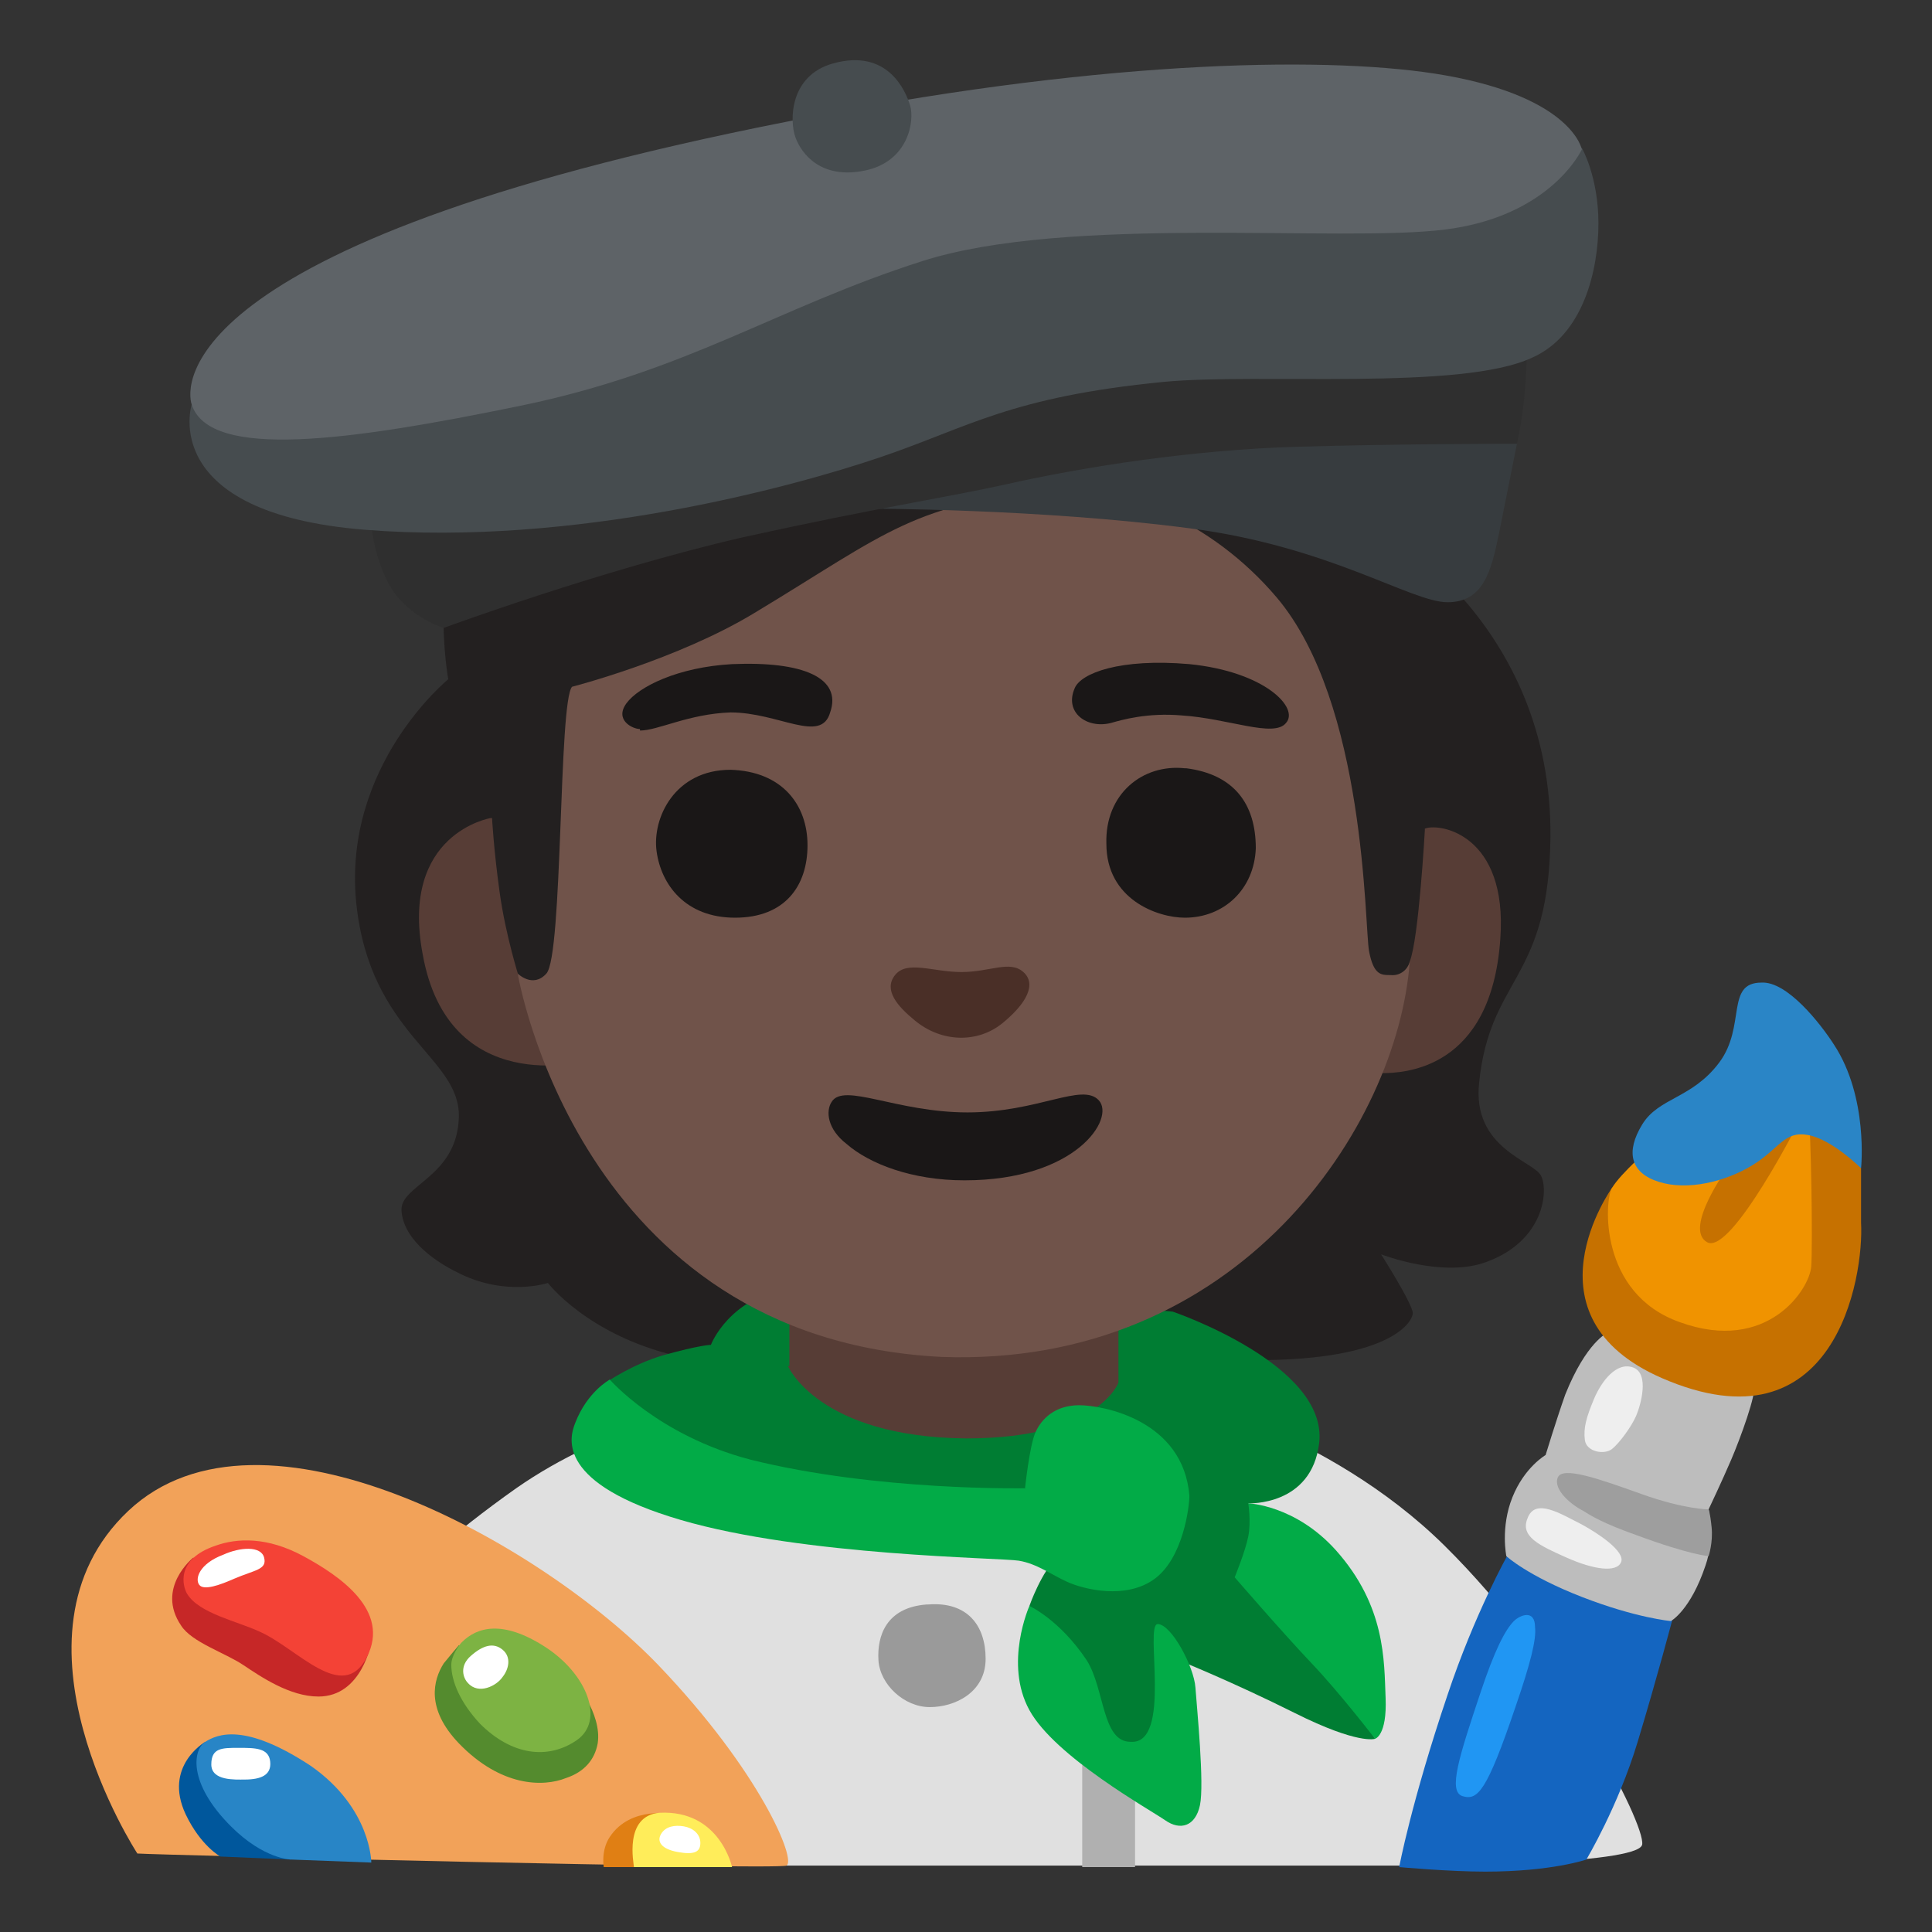
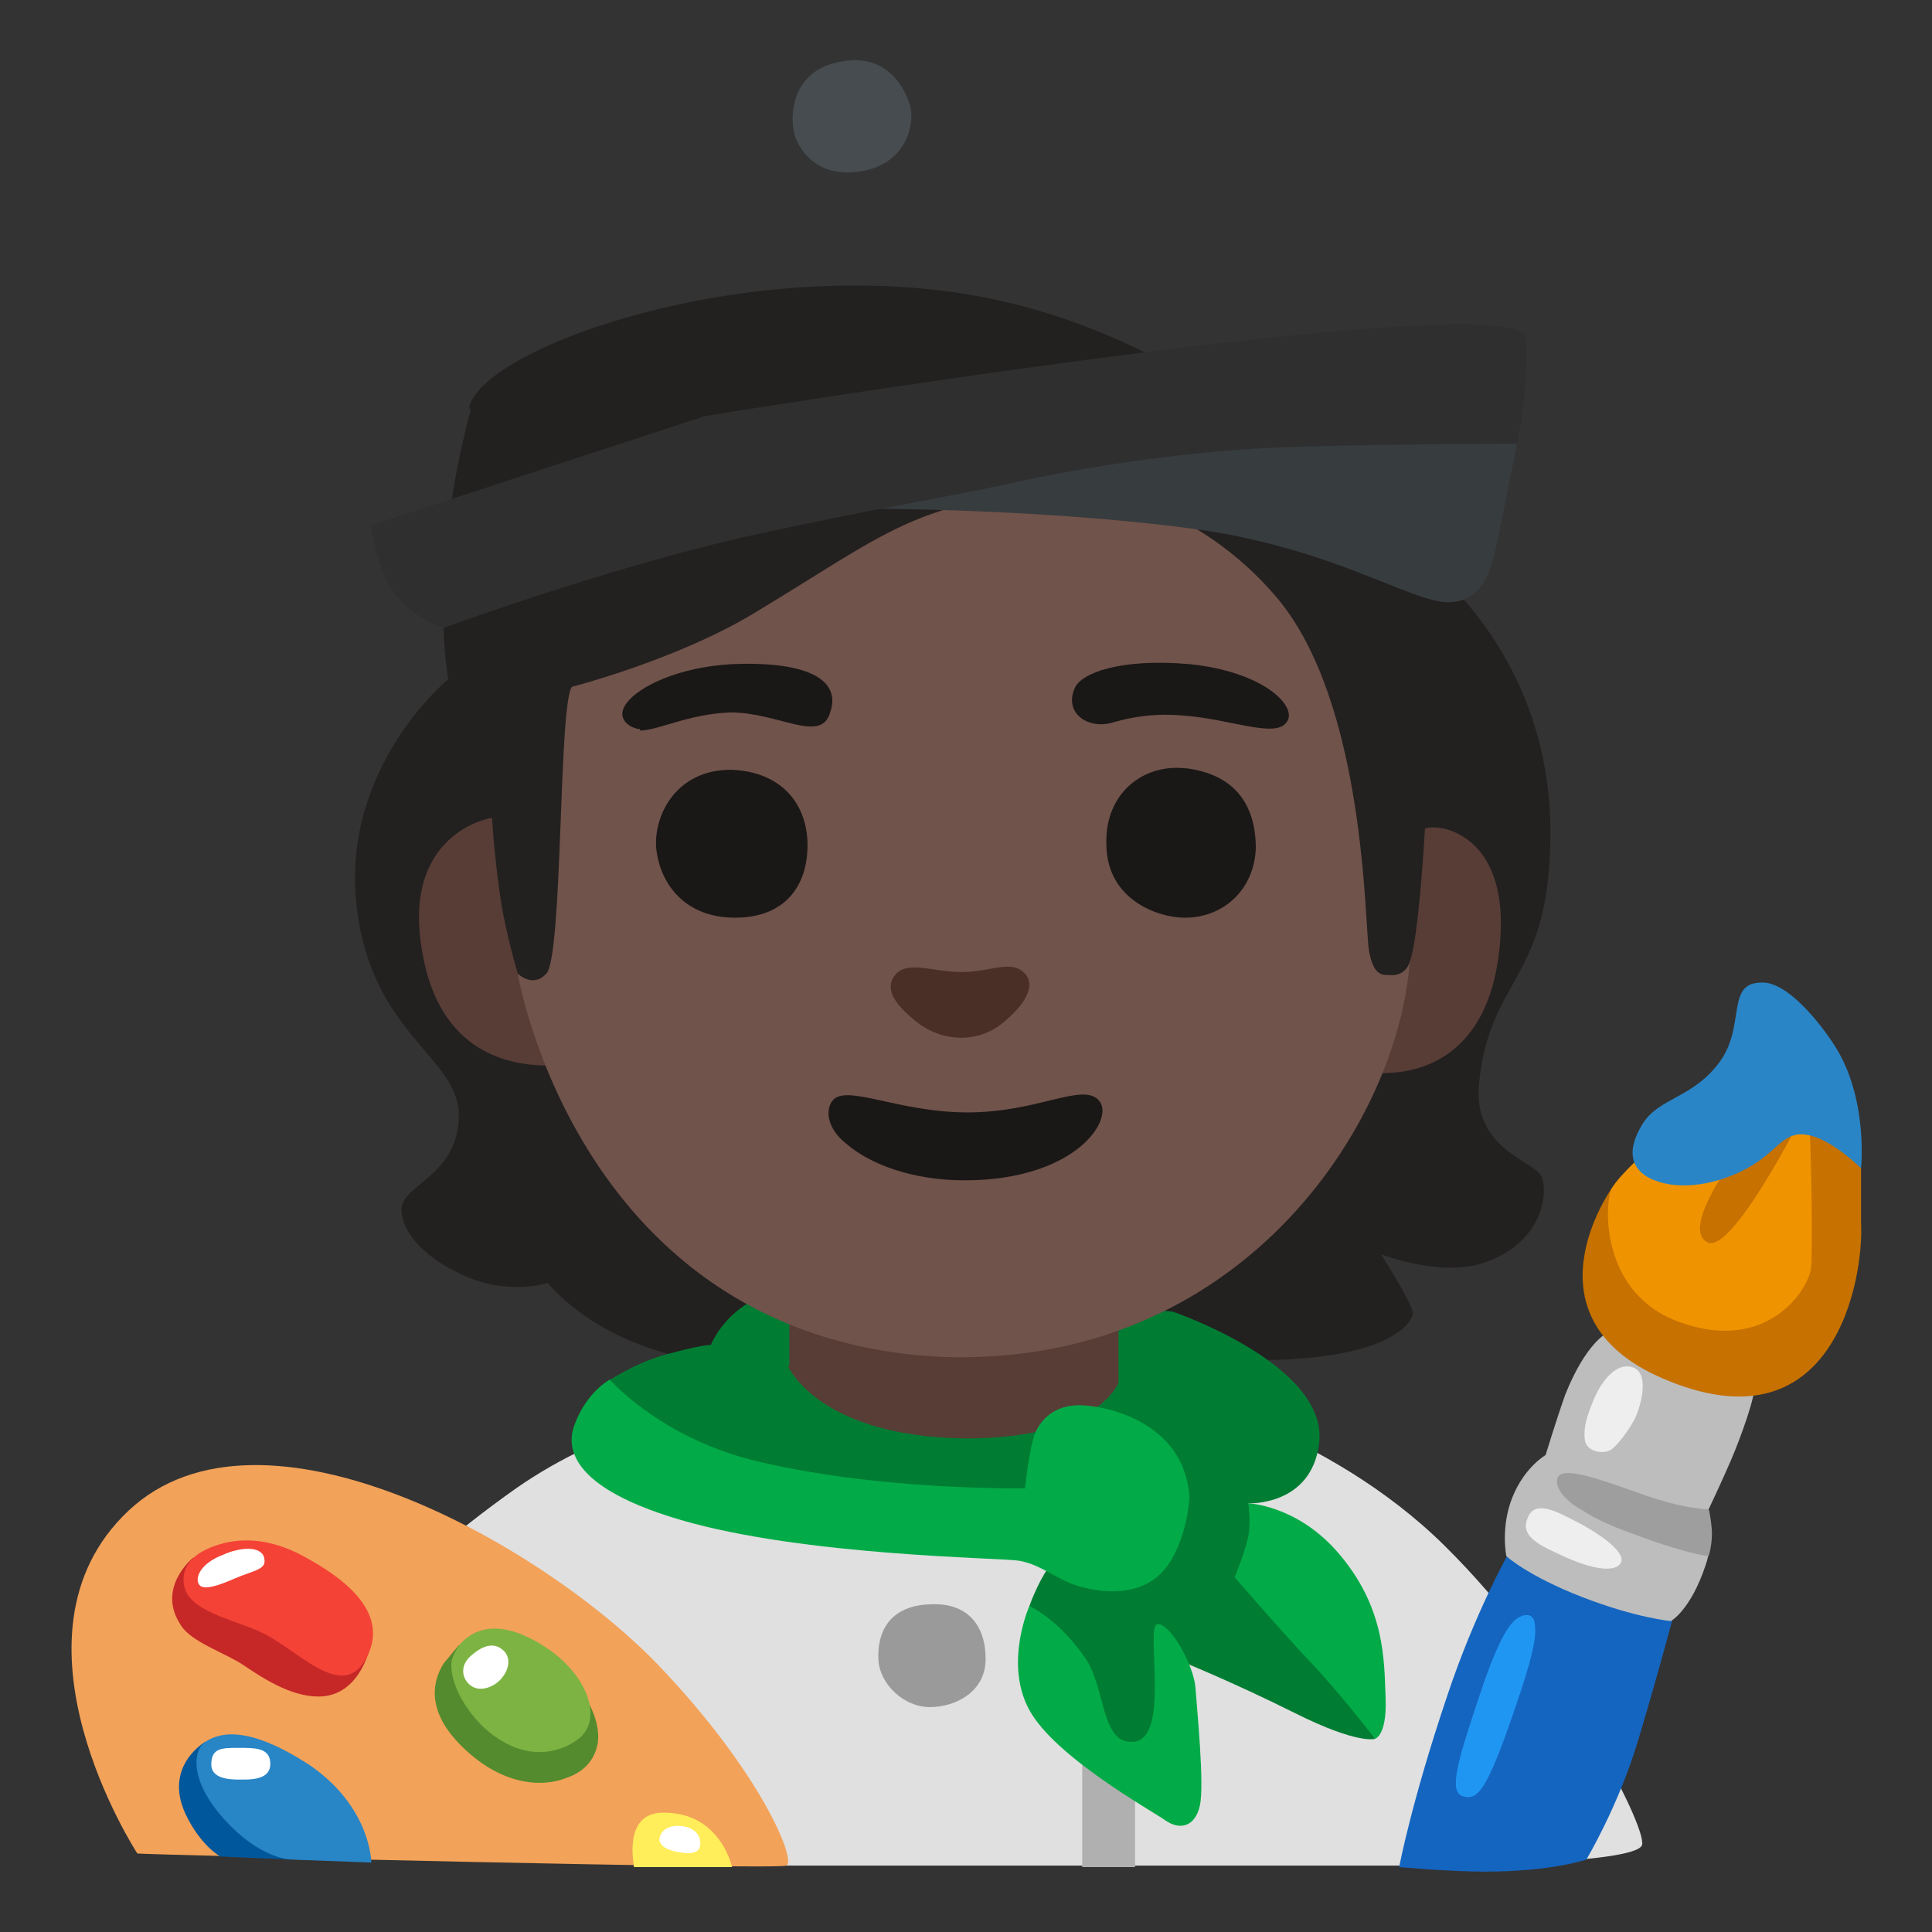
<svg xmlns="http://www.w3.org/2000/svg" version="1.1" id="a" x="0px" y="0px" viewBox="0 0 128 128" style="enable-background:new 0 0 128 128;" xml:space="preserve">
  <rect x="0" y="0" width="128" height="128" fill="#333333" stroke="none" />
  <path style="fill:#232020;" d="M31.2,27.1C28.3,37.9,29.7,45,29.7,45s-7,5.7-6.1,14.8c0.9,8.8,6.9,10.2,6.8,14.2s-3.9,4.5-3.8,6.2  s1.8,3.2,3.9,4.2c3.1,1.5,5.8,0.6,5.8,0.6s2.6,3.4,8.4,4.8c6.3,1.4,9.4-1.6,9.4-1.6l10.3-5.8c0,0,8.2,7.5,17.9,7.7  s11.3-2.5,11.3-3.1s-2.1-3.9-2.1-3.9s4.1,1.6,7,0.5c3.8-1.4,4.1-4.7,3.6-5.7s-4.6-1.8-4.1-6.2c0.7-6.8,4.4-6.7,4.7-15.4  C103.3,41.4,91.4,35,91.4,35S81.1,23,65.7,19.8s-33.4,3-34.6,7.1l0,0v0.2L31.2,27.1L31.2,27.1L31.2,27.1z" />
  <path style="fill:#E0E0E0;" d="M63.3,91.7c0,0-17.2-1.4-29.1,6.9c-8.5,6-12.2,11.2-12.2,11.2l30,13.8h41.9c0,0,14.7,0,14.9-1.4  s-5.3-12.1-13.1-19.8S77.3,92.3,77.3,92.3l-13.9-0.7l0,0L63.3,91.7z" />
  <path style="fill:#F2A259;" d="M9.1,122.8c0,0-9.4-14.4-0.6-22.7s27.4,2.2,35.1,10.2c6.8,7.1,9.2,13,8.5,13.3S10.5,122.9,9.1,122.8z  " />
-   <path style="fill:#E07F14;" d="M45.6,120.8l-1-0.6c0,0-2.8-0.6-4.2,1.5c-0.6,0.9-0.4,2-0.4,2h2C42.3,123.7,45.6,120.8,45.6,120.8  C45.6,120.8,45.6,120.8,45.6,120.8z" />
  <path style="fill:#FFED5A;" d="M43.7,120.1c4-0.2,4.8,3.6,4.8,3.6H42C42,123.5,41.3,120.3,43.7,120.1z" />
  <path style="fill:#C62727;" d="M22.2,107.3l-9.4-4.1c0,0-2.5,2-0.8,4.5c0.7,1.1,2.9,1.8,4.1,2.6s3.1,2.1,5,2.1  c2.9,0,3.5-3.6,3.5-3.6L22.2,107.3z" />
  <path style="fill:#F44236;" d="M12.4,105.6c0.8,1.3,3.3,1.8,4.8,2.5c2.5,1.1,5.5,4.8,7.1,1.7s-1.8-5.4-4.2-6.7s-4.4-1.2-5.8-0.7  C11.6,103.3,12.1,105.1,12.4,105.6z" />
  <path style="fill:#00579C;" d="M13.6,115.4c0,0-2.8,1.6-1.3,4.8c1,2.1,2.3,2.8,2.3,2.8l4.7,0.2C19.3,123.2,13.6,115.4,13.6,115.4z" />
  <path style="fill:#2885C6;" d="M24.6,123.4c0,0,0-3.6-4-6.4c-4.4-2.9-6.2-2.1-7-1.6s-1.2,2.7,1.7,5.6c2.2,2.2,4,2.2,4,2.2  S24.6,123.4,24.6,123.4z" />
  <polygon style="fill:#B0B0B0;" points="71.7,116.6 71.7,123.7 75.2,123.7 75.2,117.3 " />
  <path style="fill:#007D33;" d="M40.6,96.2l-0.3-4.7c0,0,1.6-1.1,3.6-1.7c2.5-0.7,3.2-0.7,3.2-0.7s1.2-3.2,5.4-3.8  c3.8-0.5,25.2,1.6,25.2,1.6s10.3,3.5,9.7,8.7c-0.5,4.2-4.7,4-4.7,4l0.5,0.4l7.9,15.2c0,0-1.1,0.4-5.3-1.7s-7.7-3.5-7.7-3.5l-1.1,9.2  l-6.6-5.4l-2.2-7.4c0,0,0.8-2.3,1.9-3.3s-5.5-2.2-5.5-2.2l-24.1-4.5l0,0v-0.2l0,0H40.6z" />
  <path style="fill:#9A9A9A;" d="M61.4,106.3c-2.7,0.2-3.3,2.1-3.2,3.7s1.7,3.1,3.4,3.1s3.7-1,3.7-3.2s-1.2-3.8-3.8-3.6  C61.5,106.3,61.4,106.3,61.4,106.3z" />
  <path style="fill:#02AB47;" d="M68.2,106.4c0,0-1.7,3.8,0,6.9s8,6.6,9,7.3s2,0.4,2.3-1s-0.2-6.4-0.3-7.8s-1.6-4.2-2.5-4.2  s1,8-1.8,7.8c-1.9,0-1.7-3.5-2.9-5.4C70.2,107.3,68.2,106.4,68.2,106.4z" />
  <path style="fill:#02AB47;" d="M81.8,104.5c0,0,3.2,3.7,5.1,5.7s4.2,5,4.2,5s0.8-0.2,0.7-2.7s0-6.1-3.3-9.8c-2.7-3-5.8-3.1-5.8-3.1  s0.2,1.2,0,2.2S81.8,104.5,81.8,104.5L81.8,104.5L81.8,104.5z" />
  <g>
    <path style="fill:#1465C0;" d="M99.9,103c0,0-2.2,3.9-4,9.3c-2.4,7.1-3.2,11.4-3.2,11.4s3.3,0.3,5.7,0.3c4.4,0,6.7-0.8,6.7-0.8   s2.1-3.5,3.4-7.8s2.3-8.1,2.3-8.1l-8.9-4.7l-1.9,0.2l0,0v0.2l0,0H99.9z" />
    <path style="fill:#BDBDBD;" d="M106.5,88.3c0,0-1.4,0.6-2.8,4.1c-0.6,1.7-1.3,4-1.3,4s-1.4,0.8-2.2,2.8s-0.4,3.9-0.4,3.9   s1.4,1.3,5,2.7s5.9,1.6,5.9,1.6s1.3-0.7,2.3-3.7c0.6-1.7,0.2-3.7,0.2-3.7s0.9-1.9,1.5-3.3s1.7-4.4,1.5-4.9s-9.9-3.3-9.9-3.3l0,0   C106.3,88.5,106.5,88.3,106.5,88.3z" />
    <path style="fill:#C67100;" d="M111.6,75.8l-4.8,2.9c0,0-6.1,8.5,3.3,12.6c11.5,5,13.4-6.7,13.2-10.3v-3.6l-3.1-6.1l-8.5,4.5l0,0   H111.6z" />
    <path style="fill:#F09300;" d="M109.5,75.9c0,0-2.1,1.8-2.7,2.8c-0.5,0.8-0.9,7,4.5,8.9c5.8,2.1,8.6-2.2,8.7-3.7s0-8.6-0.2-10.7   S109.5,75.9,109.5,75.9z" />
    <path style="fill:#C67100;" d="M114.5,77.3c0,0-3,4.1-1.4,5s6.2-8.2,6.2-8.2L114.5,77.3C114.5,77.3,114.5,77.3,114.5,77.3z" />
    <path style="fill:#2A85C6;" d="M116.7,65.1c-2.4,0-1,2.9-2.8,5.3s-4,2.3-5.1,4.1s-0.8,3.2,1.1,3.8s4.4,0,6.2-1.1s2.1-2.3,3.7-2   s3.5,2.2,3.5,2.2s0.5-4.7-1.8-8.2C120.6,67.8,118.4,65,116.7,65.1L116.7,65.1L116.7,65.1z" />
    <path style="fill:#EEEEEE;" d="M108.4,93.8c0.3-0.7,0.9-2.8-0.2-3.2s-2.1,0.9-2.6,2.1s-0.7,1.9-0.6,2.7s1.3,1,1.8,0.6   S108.1,94.5,108.4,93.8z" />
    <path style="fill:#EEEEEE;" d="M104.8,101c-1.4-0.7-3.1-1.8-3.6-0.4c-0.5,1.2,0.8,1.8,2.6,2.6s3.3,1,3.6,0.3S105.9,101.6,104.8,101   L104.8,101z" />
    <path style="fill:#9E9E9E;" d="M104.9,100.1c0.9,0.6,2.1,1.1,3.5,1.6c3.5,1.3,4.8,1.4,4.8,1.4s0.3-0.9,0.2-1.9s-0.2-1.2-0.2-1.2   s-1.6,0-4.4-1s-5.3-1.9-5.6-1.1S104.1,99.7,104.9,100.1z" />
    <path style="fill:#2096F3;" d="M100.3,107.4c-0.6,0.6-1.3,2-2.2,4.7c-1.4,4.2-2.2,6.6-1.2,6.9s1.6-0.3,3.5-5.9   c1-2.9,1.4-4.5,1.3-5.3C101.7,106.6,100.7,107,100.3,107.4z" />
  </g>
  <path style="fill:#FFFFFF;" d="M13.2,105c0.3,0.4,1.4,0,2.3-0.4c1.4-0.6,2.2-0.6,2-1.4s-1.6-0.7-2.7-0.2  C13.2,103.6,12.9,104.6,13.2,105z" />
  <path style="fill:#FFFFFF;" d="M16.2,117.9c1.1,0,1.8-0.3,1.7-1.2s-1-0.9-2.1-0.9s-1.8,0-1.8,1.1S15.6,117.9,16.2,117.9z" />
  <path style="fill:#FFFFFF;" d="M44.9,122.7c1.1,0.2,1.5,0,1.5-0.6s-0.5-1-1.1-1.1s-1.2,0-1.5,0.5S43.8,122.5,44.9,122.7z" />
  <path style="fill:#548B2E;" d="M30.4,109c0,0-0.6,0.7-1,1.2c-0.7,1.1-1.2,3,1,5.3c2.8,2.9,5.6,2.9,7.1,2.3c1.2-0.4,1.9-1.2,2.1-2.3  c0.3-2-1.6-4.2-1.6-4.2L30.4,109z" />
  <path style="fill:#7DB343;" d="M30.6,108.8c-0.2,0.2-0.7,0.9-0.7,1.5c0,1.1,0.6,2.5,1.9,3.9c2.1,2.1,4.5,2.4,6.4,1.1  s0.7-4.4-2.1-6.2S31.6,107.8,30.6,108.8z" />
  <path style="fill:#FFFFFF;" d="M33.3,111.1c0.4-0.5,0.6-1.3,0-1.8s-1.3-0.3-2.1,0.4s-0.5,1.5-0.2,1.8  C31.7,112.3,32.9,111.7,33.3,111.1z" />
  <path style="fill:#573D36;" d="M52.2,90.5c0,0,2,4.7,11.8,4.8c8.8,0,10.1-3.7,10.1-3.7v-4.7H52.3v3.6l0,0L52.2,90.5z" />
  <g>
    <path style="fill:#573D36;" d="M32.5,54.2c0,0-6,1-4.5,9c1.7,9.6,10.8,7.1,10.8,7.1l-4.4-5.5c0,0-0.9-2.8-1.3-5.7s-0.5-4.9-0.5-4.9   l0,0H32.5z" />
    <path style="fill:#573D36;" d="M94.4,54.9c1-0.4,5.5,0.4,5,7.3c-0.6,8.7-6.4,8.9-7.9,8.9s-4.7-3.9-4.7-3.9s2,0,4.1-1.2   s2.4-1.9,2.5-2.3c0.6-1.5,1-8.7,1-8.7l0,0V54.9z" />
  </g>
  <path style="fill:#70534A;" d="M37.9,45.5c-0.9,1-0.6,17.8-1.7,19c-0.9,1-1.9,0-1.9,0s4,24.2,28.1,25.4c19.7,0.7,30.2-15.3,31-26.2  c0,0.2-0.4,1-1.3,0.9c-0.6,0-1.1,0-1.4-1.6c-0.3-1.7-0.2-16.4-6.1-23.4c-4.4-5.2-10.4-7.4-14.3-7.1c-9.7,0.7-11.5,2.8-20.3,8.1  C44.9,43.7,37.9,45.5,37.9,45.5C37.9,45.5,37.9,45.5,37.9,45.5z" />
  <path style="fill:#4A2F27;" d="M59.3,64.6c-0.8,1,0.2,2.1,1.3,3c1.8,1.5,4.2,1.5,5.8,0.2s2.3-2.6,1.4-3.4s-2.2,0-4.1,0  S60.1,63.6,59.3,64.6z" />
  <path style="fill:#1A1717;" d="M64.1,73.7c-4.7,0-8.2-2-9-0.7c-0.4,0.6-0.3,1.8,1,2.8c1.5,1.3,4.3,2.4,7.8,2.4c7.4,0,10-4.1,8.9-5.3  S68.8,73.7,64.1,73.7z" />
  <g>
    <path style="fill:#1A1717;" d="M42.4,48.4c1.2,0,3.2-1.1,6-1.2c3.2,0,6,2.1,6.6,0c0.8-2.3-1.8-3.4-6.5-3.2c-3.6,0.2-6.2,1.5-7,2.6   s0.4,1.7,0.9,1.7l0,0V48.4z" />
    <path style="fill:#1A1717;" d="M73.6,47.9c0.7-0.2,2.4-0.7,4.7-0.5c3.1,0.2,6.1,1.5,6.9,0.5c0.9-1-1.4-3.4-6.4-3.9   c-4.6-0.4-7.2,0.6-7.6,1.6C70.5,47.2,72,48.3,73.6,47.9z" />
  </g>
  <g>
    <path style="fill:#1A1717;" d="M48.4,51c-3.7,0-5.2,3.2-4.9,5.4s1.9,4.4,5.2,4.4s4.8-2.1,4.8-4.8S51.8,51.1,48.4,51z" />
    <path style="fill:#1A1717;" d="M78.5,50.9c-2.8-0.3-5.3,1.7-5.2,5c0,3.7,3.4,4.9,5.2,4.9c2.6,0,4.6-1.9,4.7-4.6   c0-3-1.5-4.9-4.6-5.3l0,0L78.5,50.9z" />
  </g>
  <path style="fill:#373C3F;" d="M78,27l-20.4,6.7c0,0,11.3,0,21.2,1.3c9.3,1.2,14.7,4.9,17.1,4.9s2.9-2.1,3.4-4.5  c0.5-2.5,1.2-6,1.2-6L78,26.9l0,0c0,0,0,0.1,0,0l0,0V27z" />
  <path style="fill:#2F2F2F;" d="M46.6,27.6l-22,7.2c0,0,0.2,2.4,1.4,4.3c1.3,1.9,3.4,2.5,3.4,2.5s10.3-3.8,19.8-6  c9.1-2,13.3-2.6,17.4-3.5c5.3-1.2,12.5-2.3,19.3-2.5s14.6-0.2,14.6-0.2s0.8-3.3,0.6-7c-0.2-3.7-54.6,5.2-54.6,5.2  S46.6,27.6,46.6,27.6z" />
-   <path style="fill:#464C4F;" d="M24.2,24.4l-11.5,2.4c0,0-2.3,7.2,11.5,8.3s28.2-2.8,34.1-4.8s8.6-4,18.8-5  c6.3-0.6,19.7,0.6,24.4-1.6c3.4-1.5,4.4-5.8,4.4-8.9s-1.1-5-1.1-5l-49.6,4.4L24.3,24.3h-0.1C24.2,24.3,24.2,24.4,24.2,24.4z" />
-   <path style="fill:#5E6367;" d="M12.7,26.8c-0.4-1.2-1.3-11,41.3-19.1c19.7-3.8,34.5-4,41.8-2.7c8.4,1.5,9,4.9,9,4.9s-2,4.4-9,5.3  s-25-1-34.7,2.1s-15.5,7.3-26.7,9.6S13.9,30.5,12.7,26.8z" />
  <path style="fill:#464C4F;" d="M55.2,4.2C52.3,5,52.3,8,52.7,9.1s1.7,2.8,4.6,2.2s3.3-3.3,3-4.3S58.8,3.2,55.2,4.2L55.2,4.2z" />
  <path style="fill:#02AB47;" d="M67.9,98.7c0,0,0.3-2.9,0.7-3.8s1.3-1.8,2.9-1.8s6.9,1,7.3,6c0,0.7-0.4,4.1-2.3,5.5s-4.7,0.7-5.8,0.2  s-2-1.2-3.2-1.4s-14.2-0.3-22.4-2.7c-8.2-2.4-7.4-5.4-7-6.4c0.8-2.1,2.3-2.9,2.3-2.9s3.2,3.7,9.3,5.3c8.4,2.1,18.2,1.9,18.2,1.9l0,0  L67.9,98.7z" />
</svg>